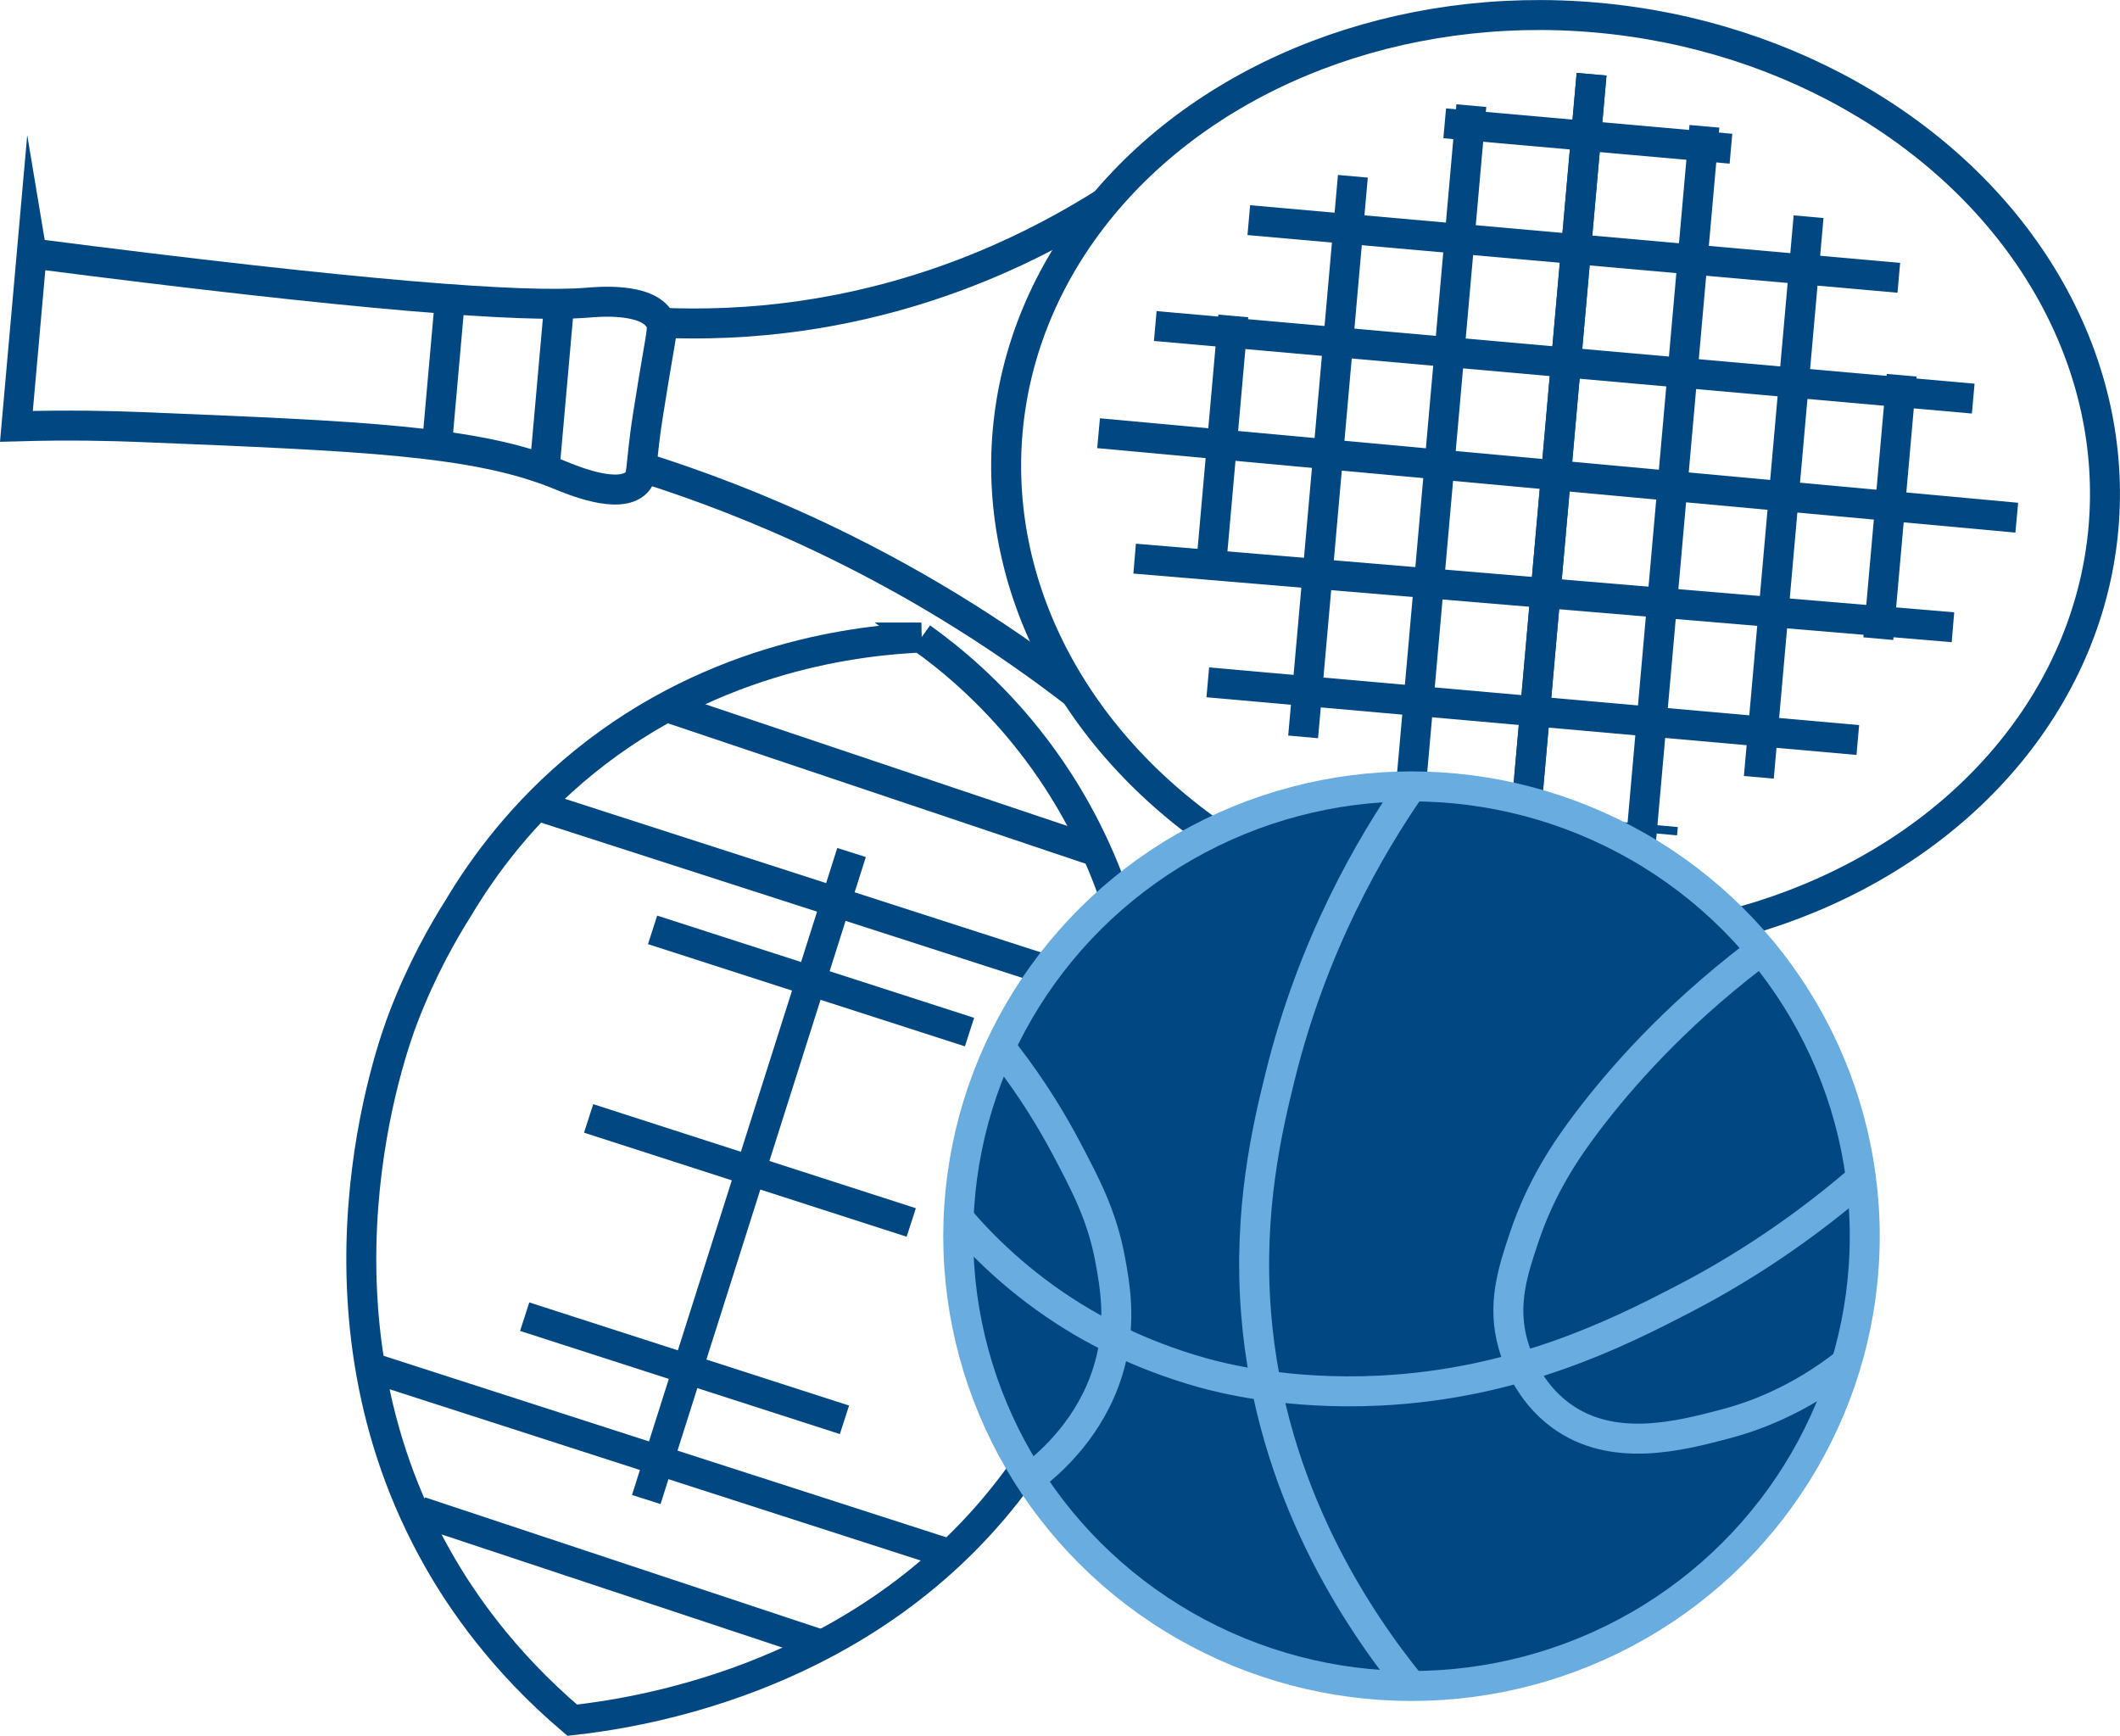
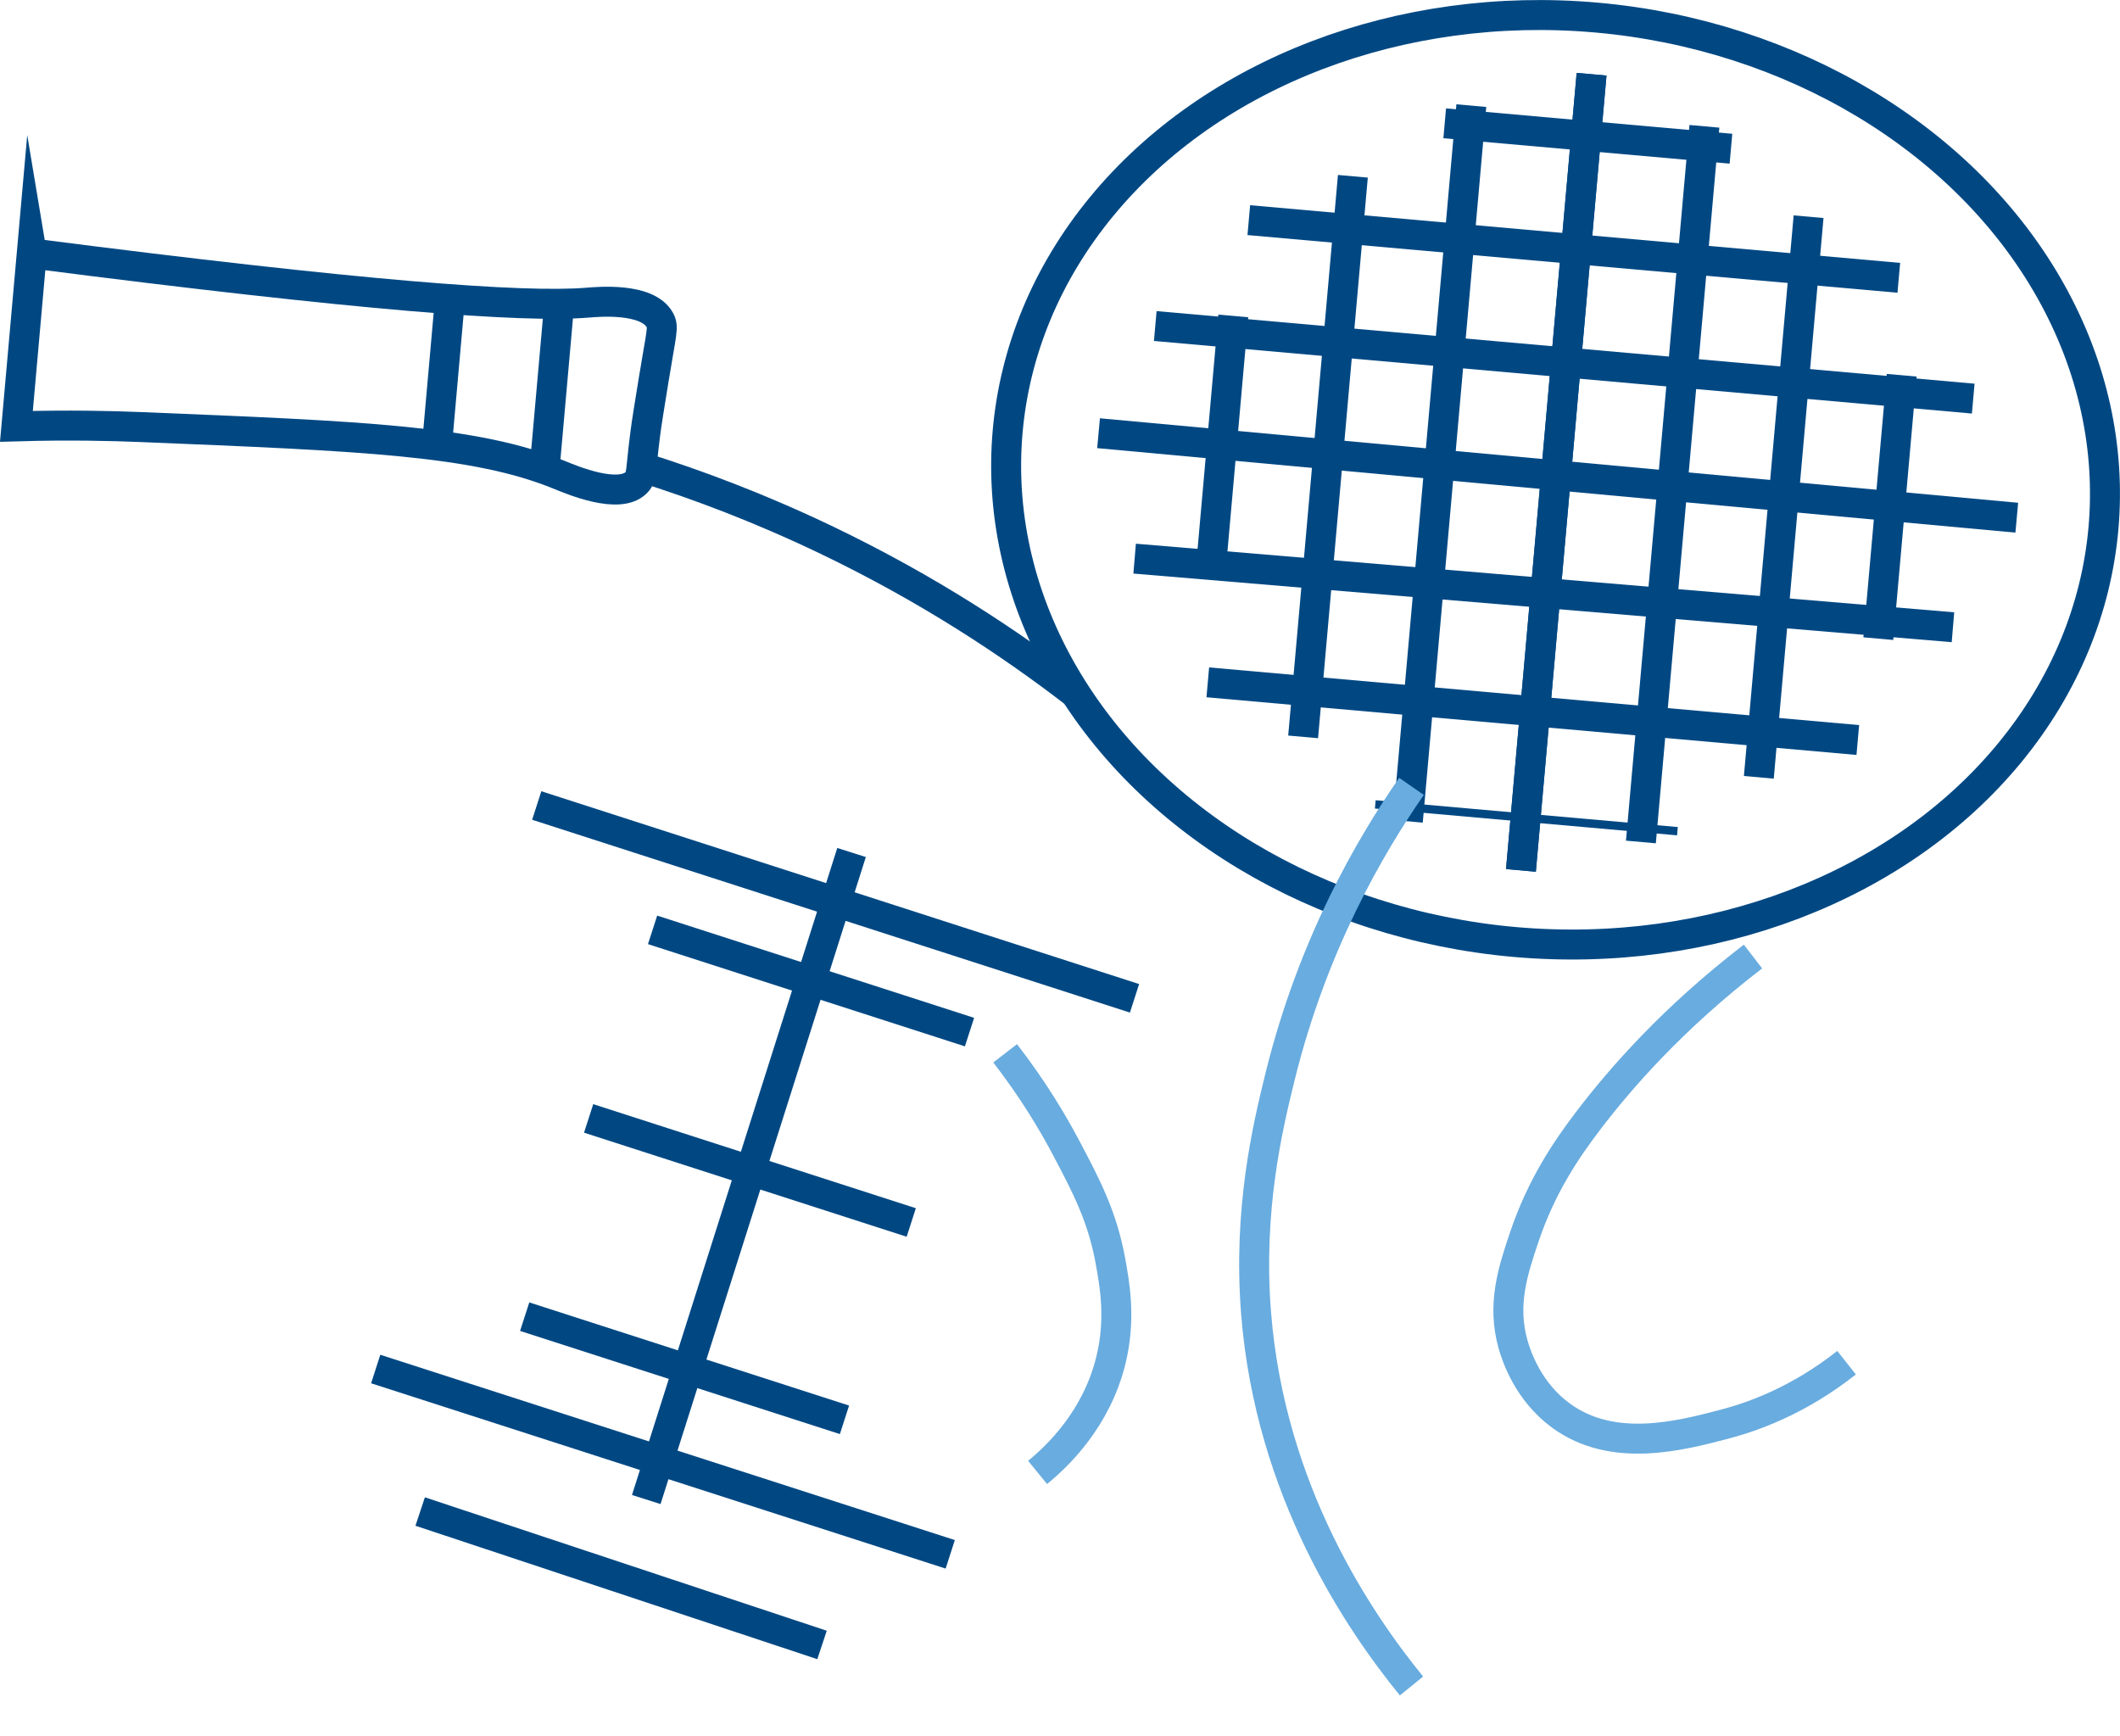
<svg xmlns="http://www.w3.org/2000/svg" id="Vrstva_10" viewBox="0 0 1273.34 1042.51">
  <path d="m19.08,152.19l-9.22,103.87c32.05-.93,57.78-.26,73.97.4,134.54,5.47,201.81,8.2,251.96,28.67,7.73,3.16,36.2,15.23,46.52,4.58,3.43-3.54,2.38-7.03,5.27-29.29.87-6.73,2.24-15.17,4.99-32.07,4.68-28.82,6.17-31.73,3.8-36.06-7.57-13.84-37.5-11.01-43.78-10.5-38.29,3.1-134.89-4.02-333.51-29.59h0Z" style="fill:none; stroke:#014883; stroke-miterlimit:10; stroke-width:18px;" />
  <ellipse cx="934.32" cy="288.14" rx="278.68" ry="330.37" transform="translate(564.74 1193.35) rotate(-84.93)" style="fill:none; stroke:#014883; stroke-miterlimit:10; stroke-width:18px;" />
  <line x1="955.95" y1="44.58" x2="913.52" y2="522.75" style="fill:none; stroke:#014883; stroke-miterlimit:10; stroke-width:18px;" />
  <line x1="883.73" y1="63.44" x2="845.59" y2="493.26" style="fill:none; stroke:#014883; stroke-miterlimit:10; stroke-width:18px;" />
  <line x1="812.58" y1="105.87" x2="782.7" y2="442.56" style="fill:none; stroke:#014883; stroke-miterlimit:10; stroke-width:18px;" />
  <line x1="740.76" y1="189.74" x2="726.72" y2="347.94" style="fill:none; stroke:#014883; stroke-miterlimit:10; stroke-width:18px;" />
  <line x1="955.95" y1="44.58" x2="913.52" y2="522.75" style="fill:none; stroke:#014883; stroke-miterlimit:10; stroke-width:18px;" />
  <line x1="1023.72" y1="75.86" x2="985.58" y2="505.68" style="fill:none; stroke:#014883; stroke-miterlimit:10; stroke-width:18px;" />
  <line x1="1086.29" y1="130.15" x2="1056.41" y2="466.84" style="fill:none; stroke:#014883; stroke-miterlimit:10; stroke-width:18px;" />
  <line x1="1142.22" y1="225.36" x2="1128.18" y2="383.56" style="fill:none; stroke:#014883; stroke-miterlimit:10; stroke-width:18px;" />
-   <path d="m397.14,193.85c24.91,1.08,53.55.29,84.89-4.28,80.65-11.74,142.38-43.09,181.42-67.74" style="fill:none; stroke:#014883; stroke-miterlimit:10; stroke-width:18px;" />
  <path d="m385.34,280.54c33.86,10.63,71.58,24.83,111.51,44,60.91,29.24,110.48,62.14,149.11,91.93" style="fill:none; stroke:#014883; stroke-miterlimit:10; stroke-width:18px;" />
  <line x1="867.74" y1="74.06" x2="1039.67" y2="89.31" style="fill:none; stroke:#014883; stroke-miterlimit:10; stroke-width:18px;" />
  <line x1="750.07" y1="132.21" x2="1140.49" y2="166.85" style="fill:none; stroke:#014883; stroke-miterlimit:10; stroke-width:18px;" />
  <line x1="693.89" y1="195.81" x2="1185.19" y2="239.4" style="fill:none; stroke:#014883; stroke-miterlimit:10; stroke-width:18px;" />
  <line x1="659.83" y1="260.18" x2="1211.34" y2="310.92" style="fill:none; stroke:#014883; stroke-miterlimit:10; stroke-width:18px;" />
  <line x1="681.5" y1="335.51" x2="1173.01" y2="376.71" style="fill:none; stroke:#014883; stroke-miterlimit:10; stroke-width:18px;" />
  <line x1="725.44" y1="409.8" x2="1115.86" y2="444.44" style="fill:none; stroke:#014883; stroke-miterlimit:10; stroke-width:18px;" />
  <line x1="826.04" y1="483.1" x2="1007.52" y2="499.2" style="fill:none; stroke:#014883; stroke-miterlimit:10; stroke-width:5px;" />
  <path d="m270.7,174.51c-2.75,31.01-5.5,62.02-8.25,93.02" style="fill:none; stroke:#014883; stroke-miterlimit:10; stroke-width:18px;" />
  <line x1="336.07" y1="180.31" x2="326.72" y2="285.68" style="fill:none; stroke:#014883; stroke-miterlimit:10; stroke-width:18px;" />
-   <path d="m553.42,382.9c-35.38,1.54-123.09,10.33-202.49,74.72-36.87,29.91-60.73,62.7-75.67,87.77-8.95,14.14-21.84,36.59-33.05,65.85-6.66,17.38-64.33,175.58,21.09,325.59,13.63,23.94,38.13,60.35,80.4,96.3,37.75-4.18,164.08-22.91,252.22-125.99,46.29-54.14,66.05-112.85,73.58-135.9,10.04-30.73,26.36-82.51,19.57-150.01-3.77-37.51-13.46-67.71-21.62-88.2-8.45-23.16-23.39-55.84-50.06-89.35-22.36-28.1-45.75-47.73-63.99-60.78h.02Z" style="fill:none; stroke:#014883; stroke-miterlimit:10; stroke-width:18px;" />
-   <line x1="404.02" y1="425.87" x2="658.7" y2="511.48" style="fill:none; stroke:#014883; stroke-miterlimit:10; stroke-width:18px;" />
  <line x1="322.38" y1="483.77" x2="681.43" y2="599.57" style="fill:none; stroke:#014883; stroke-miterlimit:10; stroke-width:18px;" />
  <line x1="225.66" y1="822.21" x2="570.74" y2="933.5" style="fill:none; stroke:#014883; stroke-miterlimit:10; stroke-width:18px;" />
  <line x1="252.37" y1="907.8" x2="493.74" y2="987.93" style="fill:none; stroke:#014883; stroke-miterlimit:10; stroke-width:18px;" />
  <line x1="511.47" y1="512" x2="388.17" y2="900.59" style="fill:none; stroke:#014883; stroke-miterlimit:10; stroke-width:18px;" />
  <line x1="391.96" y1="558.46" x2="582.32" y2="619.86" style="fill:none; stroke:#014883; stroke-miterlimit:10; stroke-width:18px;" />
  <line x1="353.55" y1="671.7" x2="547.33" y2="734.2" style="fill:none; stroke:#014883; stroke-miterlimit:10; stroke-width:18px;" />
  <line x1="315.14" y1="790.77" x2="507.22" y2="852.72" style="fill:none; stroke:#014883; stroke-miterlimit:10; stroke-width:18px;" />
-   <ellipse cx="847.79" cy="742.43" rx="272.24" ry="270.14" style="fill:#014883; stroke:#69acdf; stroke-miterlimit:10; stroke-width:18px;" />
  <path d="m847.79,472.29c-24.85,35.87-59.33,94.8-78.96,174.4-7.45,30.19-19.32,79.98-14.38,142.04,8.51,107.03,61.81,185.09,93.34,223.84" style="fill:none; stroke:#69acdf; stroke-miterlimit:10; stroke-width:18px;" />
  <path d="m603.72,632.6c17.04,22.02,28.78,41.93,36.56,56.64,12.08,22.86,21.8,41.25,26.67,68.02,2.6,14.31,6.34,34.91.3,59.63-8.67,35.48-32.19,57.74-44.05,67.42" style="fill:none; stroke:#69acdf; stroke-miterlimit:10; stroke-width:18px;" />
  <path d="m1052.9,574.47c-48.22,37.06-79.81,73.4-99.19,98.89-13.03,17.14-27.83,38.98-38.06,69.22-7.13,21.07-13.55,40.96-6.89,64.73,2.16,7.7,9.27,28.58,28.77,42.85,31.2,22.83,71.54,12.21,98.59,5.09,16.83-4.43,44.15-14.07,72.99-36.84" style="fill:none; stroke:#69acdf; stroke-miterlimit:10; stroke-width:18px;" />
-   <path d="m575.76,731.63c14.07,16.48,36.54,39.13,69.01,59.19,10.33,6.38,37.91,22.54,77.31,33.56,9.76,2.73,50.35,13.57,106.68,10.79,82.38-4.06,142.83-34.51,181.59-54.54,26.99-13.95,64.26-36.06,104.28-70.12" style="fill:none; stroke:#69acdf; stroke-miterlimit:10; stroke-width:18px;" />
</svg>